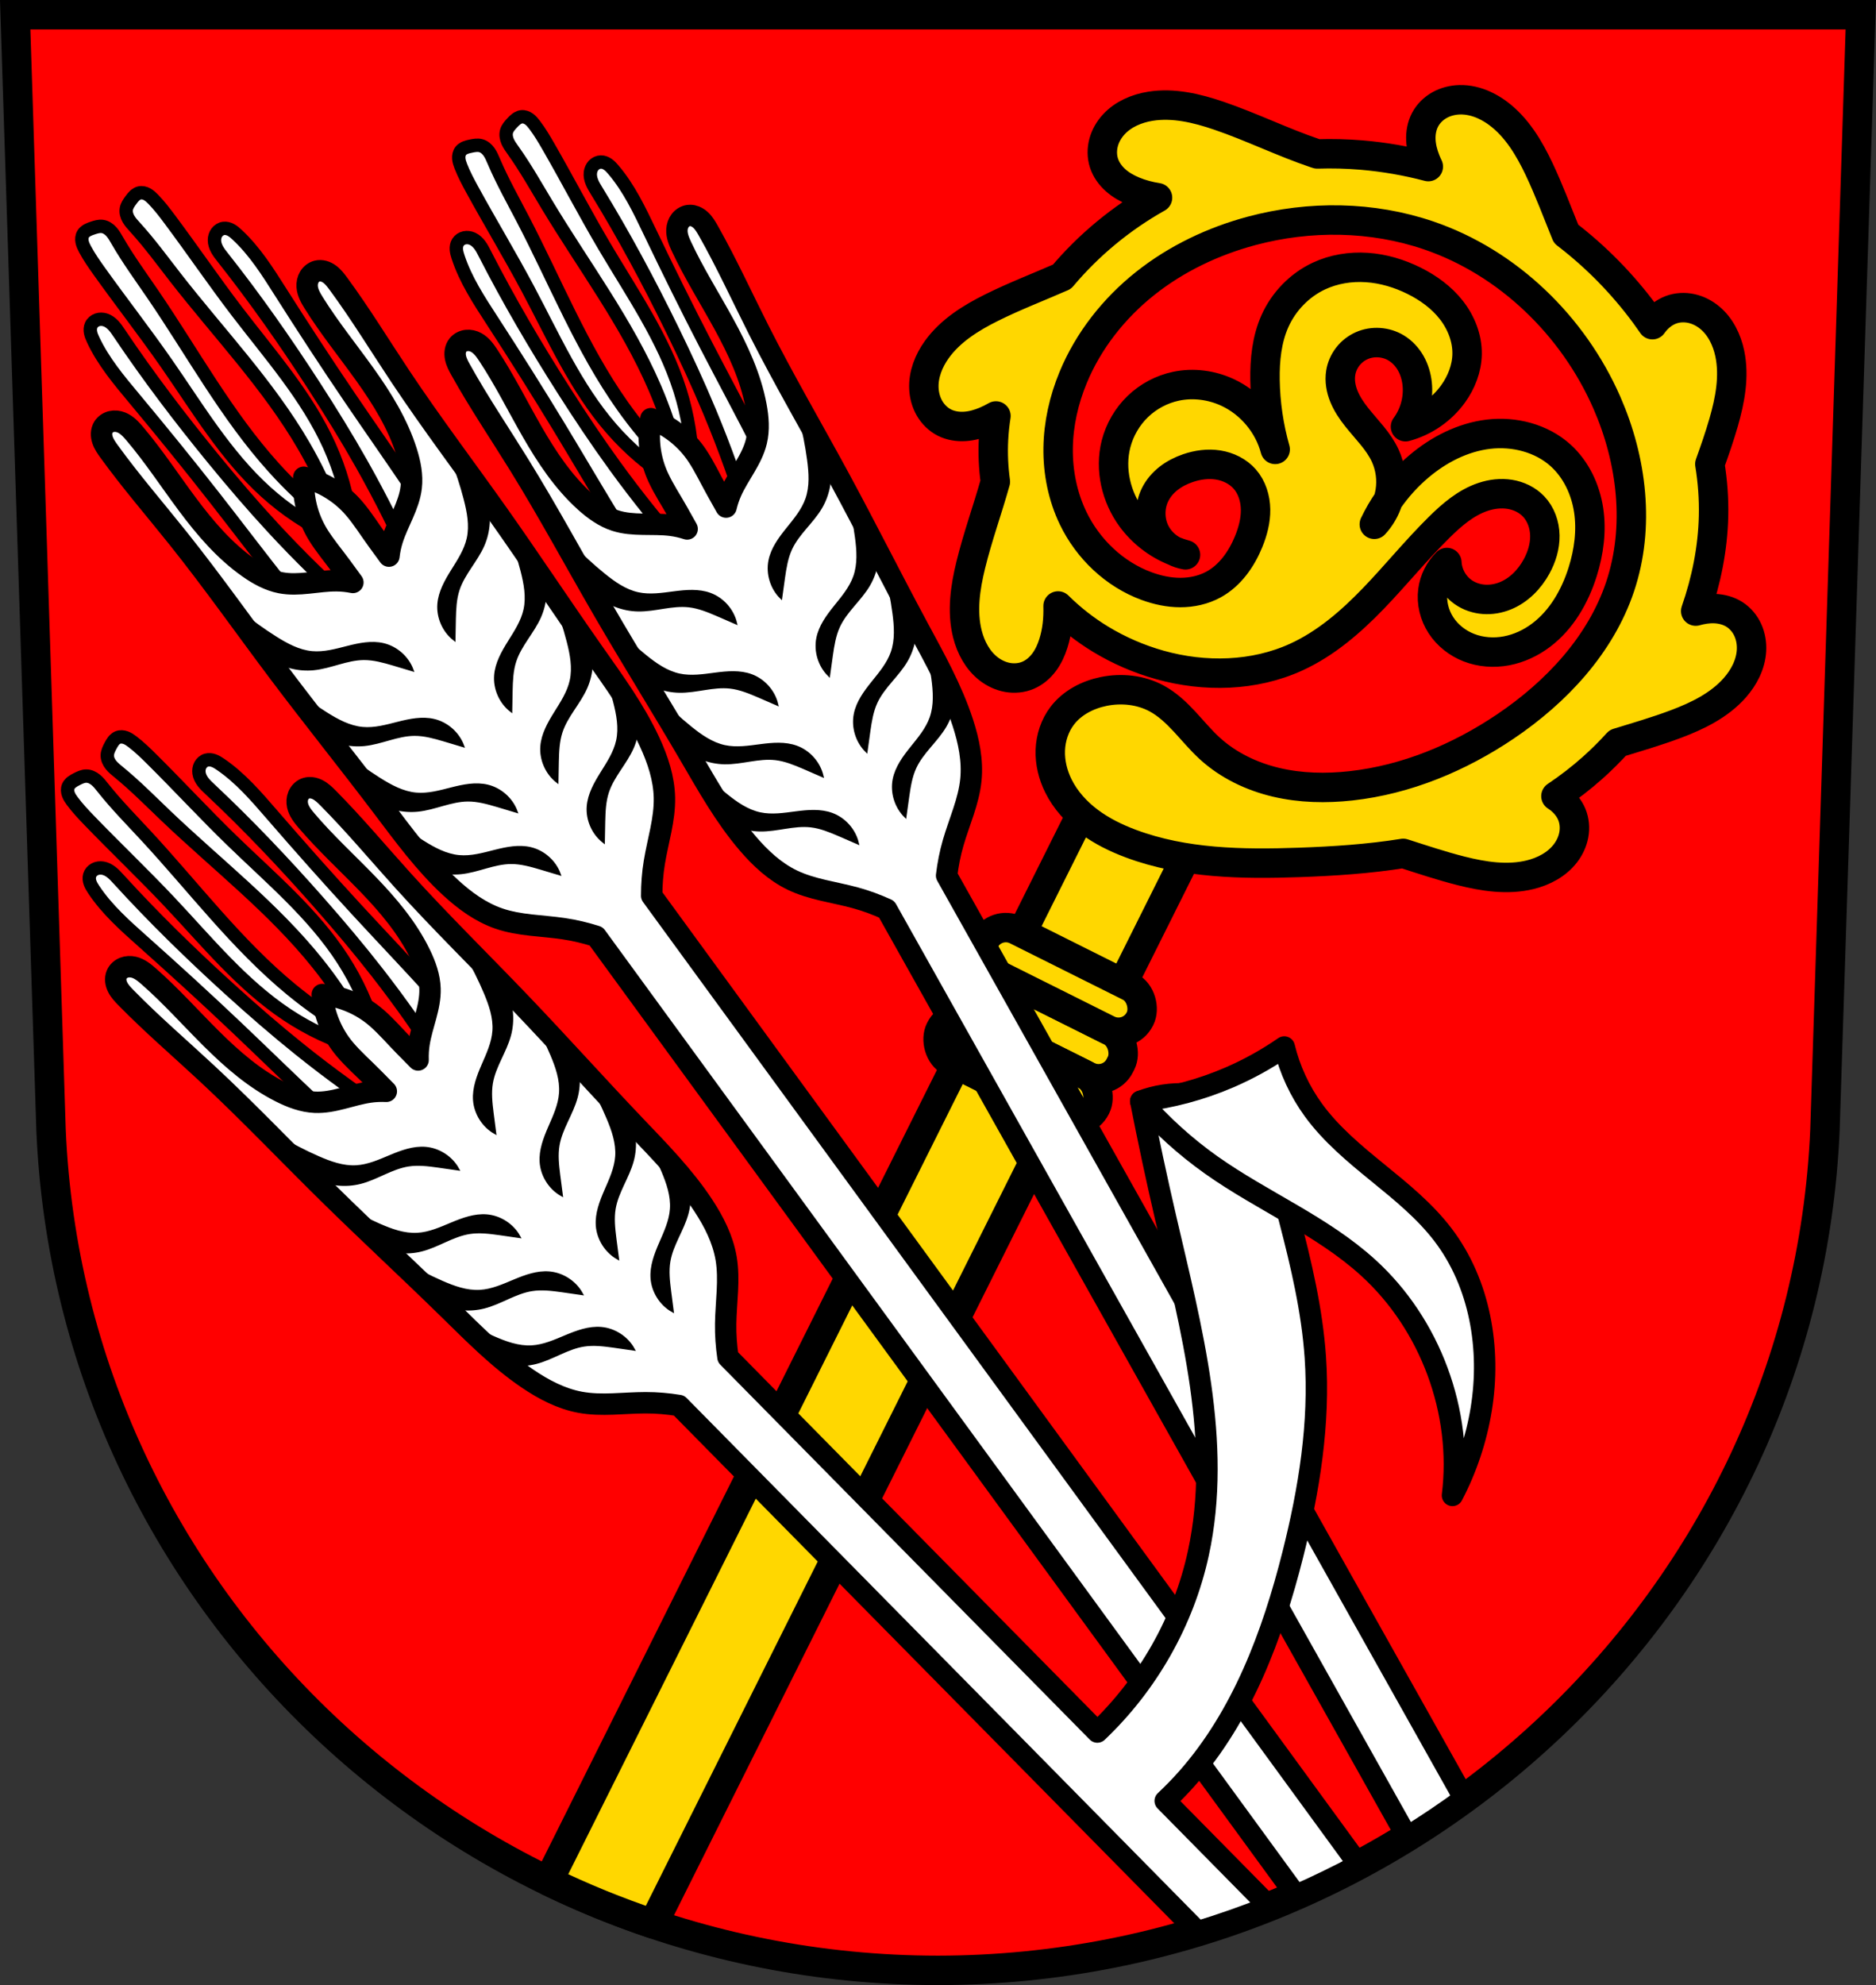
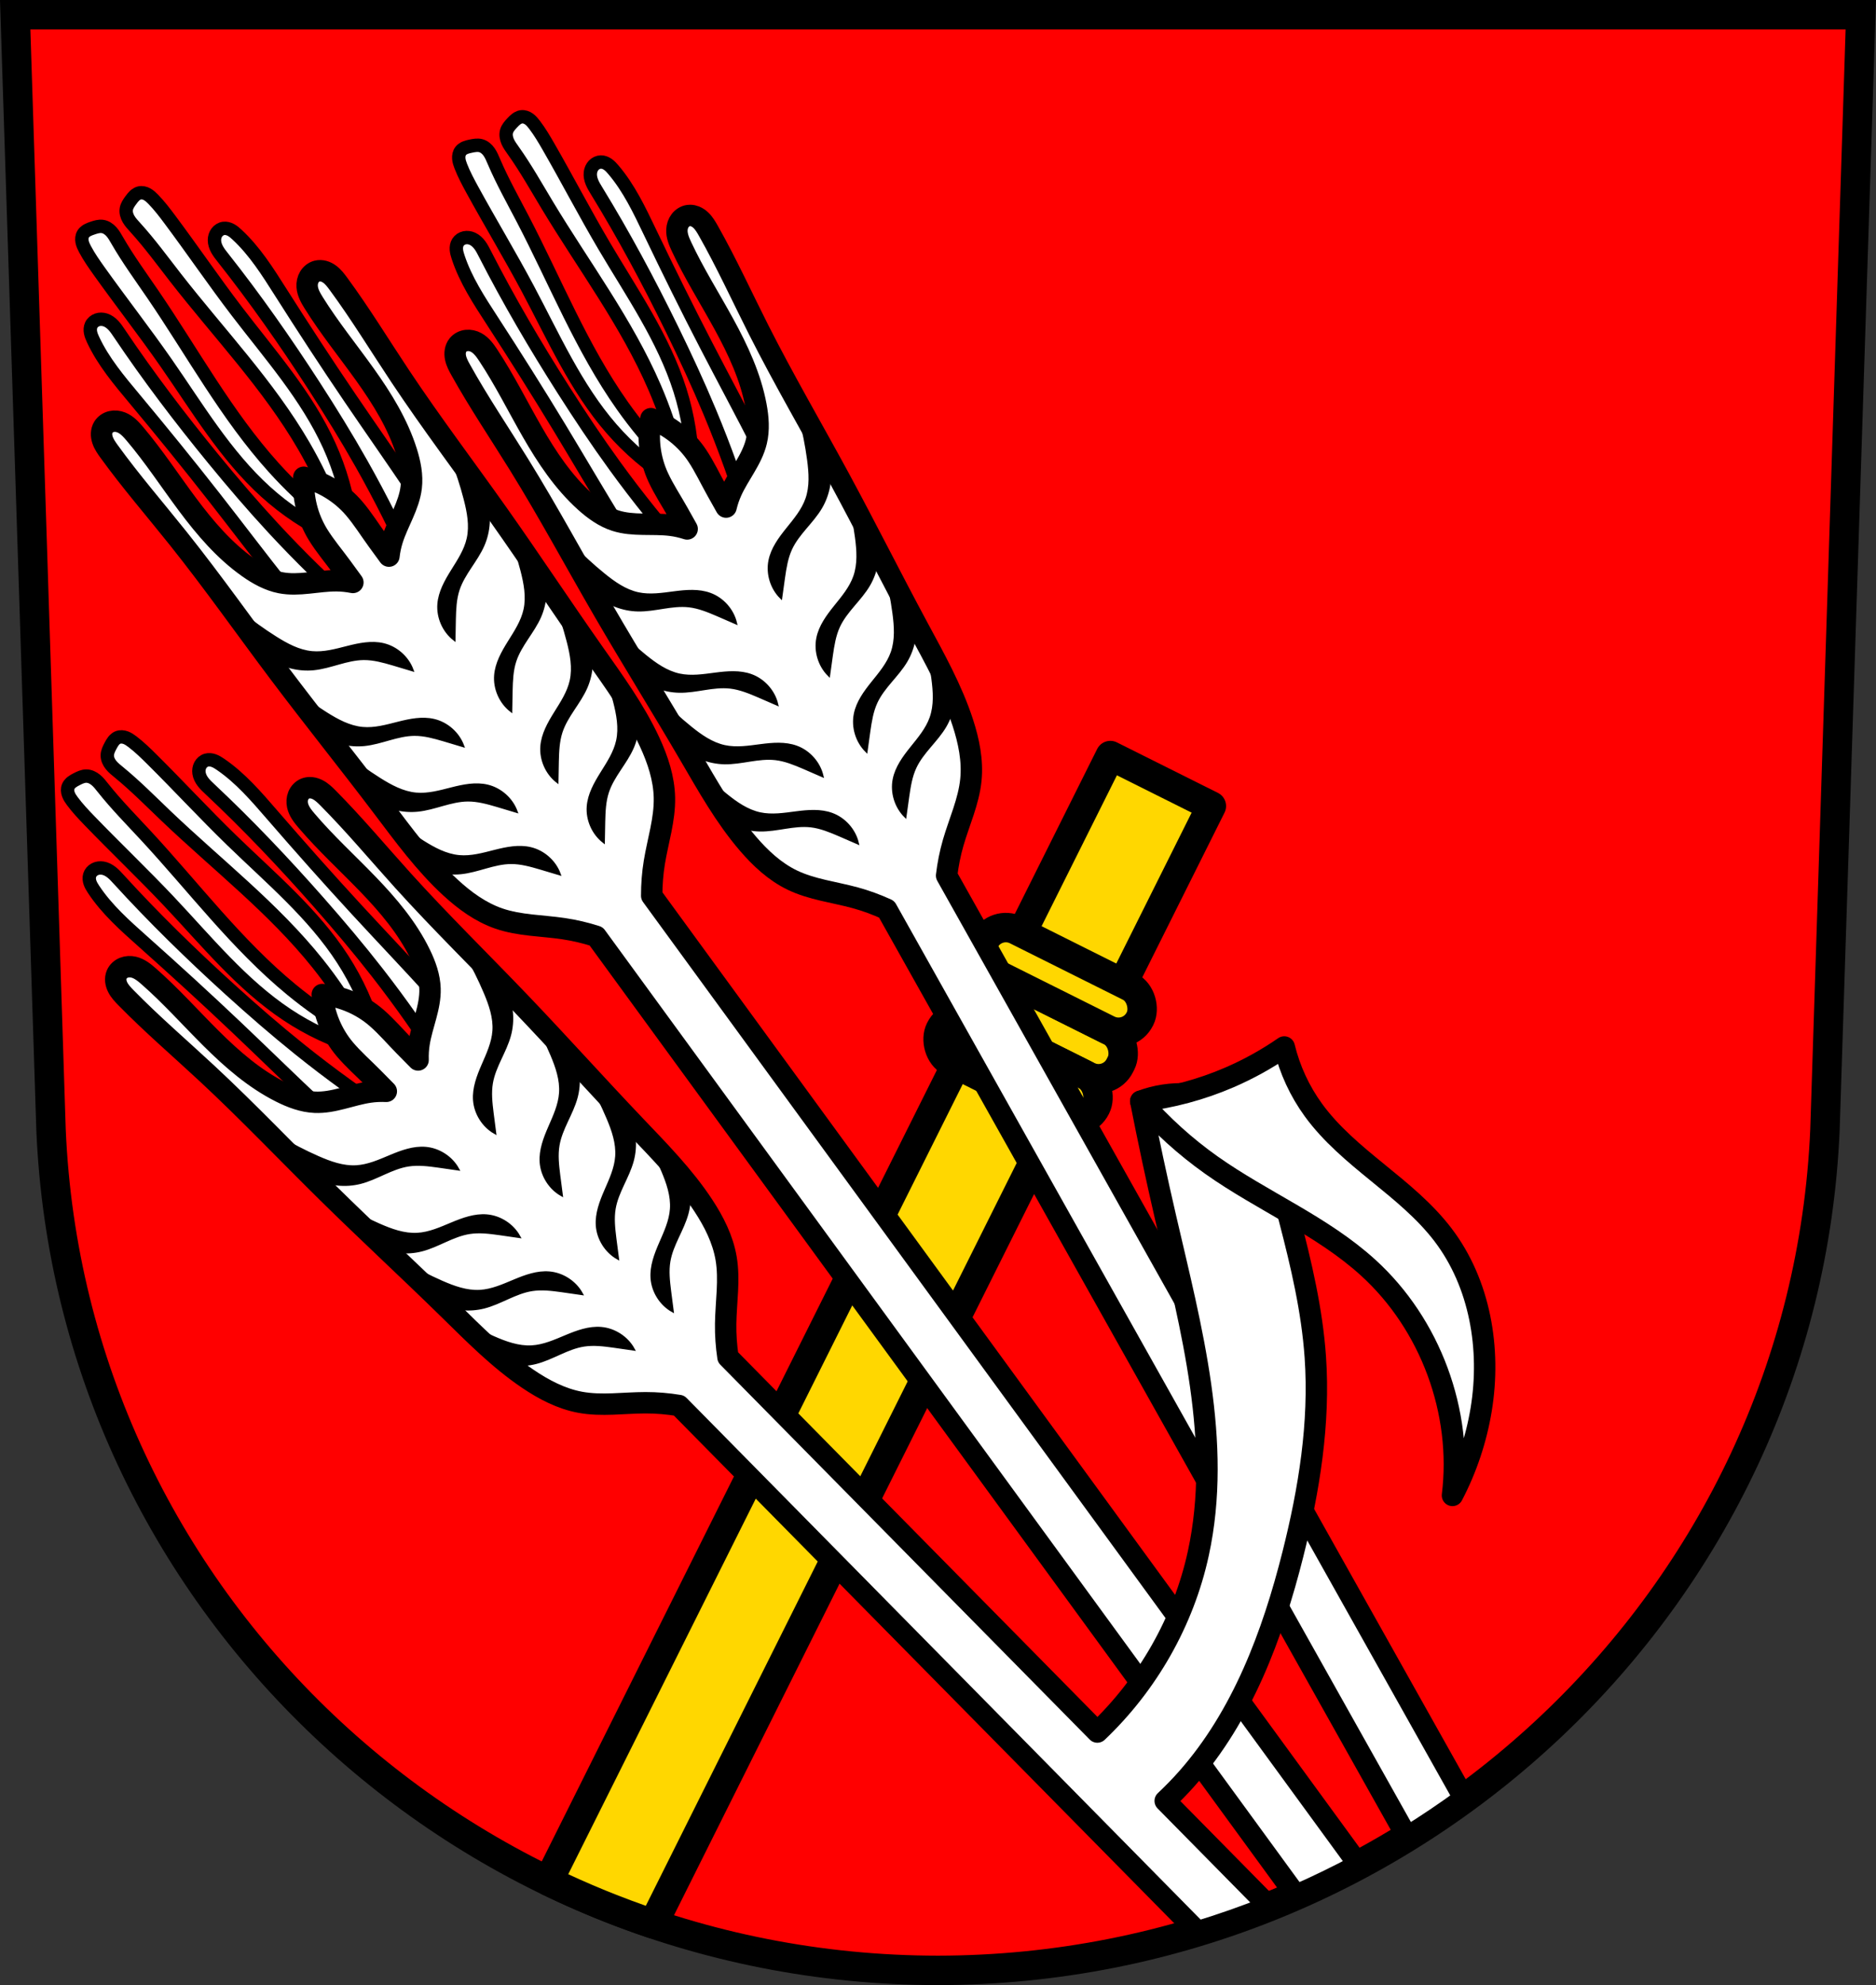
<svg xmlns="http://www.w3.org/2000/svg" xmlns:ns1="http://www.inkscape.org/namespaces/inkscape" xmlns:ns2="http://sodipodi.sourceforge.net/DTD/sodipodi-0.dtd" width="197.932mm" height="209.344mm" viewBox="0 0 701.334 741.769" id="svg4940" version="1.1" ns1:version="0.91 r13725" ns2:docname="DEU Pfronstetten COA.svg">
  <rect x="0" y="0" width="701.334" height="741.769" fill="#333333" stroke="none" />
  <defs id="defs4942">
    <ns1:path-effect effect="spiro" id="path-effect6186" is_visible="true" />
    <ns1:path-effect effect="spiro" id="path-effect6181" is_visible="true" />
    <ns1:path-effect effect="spiro" id="path-effect6101" is_visible="true" />
    <ns1:path-effect effect="spiro" id="path-effect6078" is_visible="true" />
    <ns1:path-effect effect="spiro" id="path-effect6023" is_visible="true" />
    <ns1:path-effect effect="spiro" id="path-effect5995" is_visible="true" />
    <ns1:path-effect effect="spiro" id="path-effect5963" is_visible="true" />
    <ns1:path-effect effect="spiro" id="path-effect5928" is_visible="true" />
    <ns1:path-effect effect="spiro" id="path-effect5690" is_visible="true" />
    <ns1:path-effect effect="spiro" id="path-effect5686" is_visible="true" />
    <ns1:path-effect effect="spiro" id="path-effect5690-2" is_visible="true" />
    <ns1:path-effect effect="spiro" id="path-effect5690-4" is_visible="true" />
    <ns1:path-effect effect="spiro" id="path-effect5690-4-9" is_visible="true" />
    <ns1:path-effect effect="spiro" id="path-effect5690-4-5" is_visible="true" />
    <ns1:path-effect effect="spiro" id="path-effect5690-4-5-2" is_visible="true" />
    <ns1:path-effect effect="spiro" id="path-effect5690-4-5-2-9" is_visible="true" />
    <ns1:path-effect effect="spiro" id="path-effect5928-2" is_visible="true" />
    <ns1:path-effect effect="spiro" id="path-effect5963-6" is_visible="true" />
    <ns1:path-effect effect="spiro" id="path-effect5995-3" is_visible="true" />
    <ns1:path-effect effect="spiro" id="path-effect6023-6" is_visible="true" />
    <ns1:path-effect effect="spiro" id="path-effect6023-0" is_visible="true" />
    <ns1:path-effect effect="spiro" id="path-effect6023-01" is_visible="true" />
    <ns1:path-effect effect="spiro" id="path-effect6078-4" is_visible="true" />
    <ns1:path-effect effect="spiro" id="path-effect6101-5" is_visible="true" />
  </defs>
  <ns2:namedview id="base" pagecolor="#ffffff" bordercolor="#666666" borderopacity="1.0" ns1:pageopacity="0.0" ns1:pageshadow="2" ns1:zoom="0.72664173" ns1:cx="350.66705" ns1:cy="370.88431" ns1:document-units="px" ns1:current-layer="layer1" showgrid="false" ns1:window-width="1366" ns1:window-height="745" ns1:window-x="-8" ns1:window-y="-8" ns1:window-maximized="1" fit-margin-top="0" fit-margin-left="0" fit-margin-right="0" fit-margin-bottom="0" ns1:snap-midpoints="true" ns1:snap-smooth-nodes="true" ns1:object-nodes="true" ns1:snap-nodes="false" showguides="false" />
  <g ns1:label="Ebene 1" ns1:groupmode="layer" id="layer1" transform="translate(-33.161,-36.335)">
    <path style="fill:#ff0000;fill-opacity:1;fill-rule:evenodd;stroke:none;stroke-width:11;stroke-opacity:1" ns1:connector-curvature="0" d="m 38.841,41.835 13.398,416.624 c 7.415,175.25 153.92,314.046 331.589,314.144 177.51,-0.215 324.069,-139.061 331.589,-314.144 l 13.398,-416.624 -344.979,0 z" id="path10563-0-8" />
    <path style="fill:none;fill-rule:evenodd;stroke:#000000;stroke-width:11;stroke-opacity:1" ns1:connector-curvature="0" d="m 38.84,41.835 13.398,416.624 c 7.415,175.25 153.92,314.046 331.589,314.144 177.51,-0.215 324.069,-139.061 331.589,-314.144 l 13.398,-416.624 -344.979,0 z" id="path10563-0" />
    <path style="opacity:1;fill:#ffd700;fill-opacity:1;fill-rule:nonzero;stroke:#000000;stroke-width:11;stroke-linecap:round;stroke-linejoin:round;stroke-miterlimit:4;stroke-dasharray:none;stroke-dashoffset:0;stroke-opacity:1" d="M 415.094 282.33 L 205.004 702.902 C 217.647 709.028 230.737 714.377 244.207 718.898 L 452.863 301.197 L 415.094 282.33 z " transform="translate(33.161,36.335)" id="rect5650-6" />
    <rect style="opacity:1;fill:#ffd700;fill-opacity:1;fill-rule:nonzero;stroke:#000000;stroke-width:11;stroke-linecap:round;stroke-linejoin:round;stroke-miterlimit:4;stroke-dasharray:none;stroke-dashoffset:0;stroke-opacity:1" id="rect5652-3" width="67.143" height="18.867" x="530.949" y="176.792" ry="8.878" rx="8.878" transform="matrix(0.895,0.447,-0.447,0.895,0,0)" />
    <rect style="opacity:1;fill:#ffd700;fill-opacity:1;fill-rule:nonzero;stroke:#000000;stroke-width:11;stroke-linecap:round;stroke-linejoin:round;stroke-miterlimit:4;stroke-dasharray:none;stroke-dashoffset:0;stroke-opacity:1" id="rect5652-7-9" width="64.966" height="18.034" x="532.038" y="158.758" ry="8.878" rx="8.878" transform="matrix(0.895,0.447,-0.447,0.895,0,0)" />
    <rect style="opacity:1;fill:#ffd700;fill-opacity:1;fill-rule:nonzero;stroke:#000000;stroke-width:11;stroke-linecap:round;stroke-linejoin:round;stroke-miterlimit:4;stroke-dasharray:none;stroke-dashoffset:0;stroke-opacity:1" id="rect5652-7-4-8" width="64.966" height="18.034" x="532.038" y="195.659" ry="8.878" rx="8.878" transform="matrix(0.895,0.447,-0.447,0.895,0,0)" />
-     <path ns1:connector-curvature="0" style="fill:#ffd700;fill-opacity:1;fill-rule:evenodd;stroke:#000000;stroke-width:11;stroke-linecap:butt;stroke-linejoin:round;stroke-miterlimit:4;stroke-dasharray:none;stroke-opacity:1" d="m 588.224,75.692 c -2.959,-1.37 -6.159,-2.168 -9.407,-2.077 -2.599,0.073 -5.193,0.72 -7.465,1.985 -2.271,1.264 -4.208,3.156 -5.423,5.454 -1.223,2.315 -1.693,4.984 -1.578,7.6 0.115,2.615 0.794,5.183 1.755,7.619 0.311,0.789 0.66,1.557 1.024,2.315 -8.16,-2.146 -16.502,-3.599 -24.91,-4.306 -5.515,-0.464 -11.061,-0.604 -16.596,-0.426 -0.245,-0.081 -0.493,-0.155 -0.737,-0.237 -12.215,-4.124 -23.832,-9.87 -36.033,-14.037 -8.239,-2.814 -17.011,-4.914 -25.609,-3.546 -5.135,0.817 -10.196,2.969 -13.715,6.796 -1.759,1.914 -3.104,4.225 -3.781,6.735 -0.677,2.51 -0.673,5.217 0.128,7.69 0.806,2.491 2.394,4.689 4.349,6.43 1.955,1.741 4.27,3.042 6.685,4.051 2.902,1.212 5.914,1.99 8.989,2.469 -13.546,7.598 -25.719,17.647 -35.723,29.534 -8.757,3.842 -17.709,7.262 -26.271,11.521 -7.795,3.877 -15.461,8.635 -20.536,15.709 -3.031,4.224 -5.06,9.335 -4.814,14.528 0.123,2.597 0.819,5.178 2.127,7.425 1.308,2.247 3.235,4.148 5.556,5.319 2.337,1.179 5.017,1.595 7.63,1.43 2.613,-0.165 5.165,-0.893 7.582,-1.9 1.399,-0.583 2.741,-1.262 4.042,-2.007 -0.447,2.893 -0.761,5.81 -0.91,8.745 -0.269,5.275 -0.037,10.576 0.692,15.808 -2.915,10.407 -6.619,20.6 -9.191,31.101 -2.072,8.456 -3.387,17.382 -1.261,25.824 1.269,5.042 3.863,9.892 7.987,13.057 2.062,1.583 4.483,2.717 7.043,3.169 2.56,0.452 5.257,0.205 7.65,-0.812 2.409,-1.024 4.458,-2.8 6.018,-4.901 1.56,-2.102 2.652,-4.522 3.442,-7.018 1.437,-4.535 1.88,-9.231 1.749,-13.973 4.78,4.733 10.113,8.913 15.86,12.403 6.907,4.194 14.392,7.434 22.172,9.617 16.753,4.7 35.224,4.305 51.046,-2.936 10.997,-5.033 20.328,-13.107 28.727,-21.809 8.399,-8.702 16.031,-18.132 24.635,-26.632 4.793,-4.735 10.068,-9.283 16.461,-11.411 3.197,-1.064 6.638,-1.485 9.965,-0.954 3.327,0.531 6.529,2.047 8.864,4.476 2.781,2.893 4.196,6.949 4.255,10.961 0.06,4.012 -1.163,7.975 -3.081,11.499 -2.614,4.804 -6.659,8.957 -11.732,11.003 -2.536,1.023 -5.3,1.504 -8.027,1.3 -2.727,-0.205 -5.412,-1.104 -7.656,-2.667 -3.587,-2.499 -5.919,-6.714 -6.13,-11.081 -2.845,2.792 -4.723,6.551 -5.246,10.503 -0.594,4.481 0.559,9.14 3.023,12.93 2.463,3.79 6.194,6.708 10.403,8.358 4.456,1.747 9.419,2.092 14.122,1.201 4.703,-0.891 9.144,-2.991 12.962,-5.878 7.636,-5.773 12.622,-14.502 15.493,-23.634 2.336,-7.429 3.396,-15.353 2.235,-23.054 -1.161,-7.701 -4.657,-15.166 -10.419,-20.405 -7.177,-6.525 -17.434,-9.12 -27.065,-7.965 -9.63,1.154 -18.625,5.795 -26.021,12.07 -4.365,3.703 -8.231,7.99 -11.479,12.704 -1.037,3.29 -2.799,6.353 -5.141,8.888 1.474,-3.092 3.197,-6.067 5.141,-8.888 0.343,-1.089 0.607,-2.202 0.786,-3.33 0.72,-4.536 0.067,-9.28 -1.851,-13.452 -2.511,-5.462 -6.989,-9.719 -10.716,-14.435 -1.863,-2.358 -3.565,-4.875 -4.703,-7.657 -1.138,-2.782 -1.693,-5.854 -1.219,-8.822 0.352,-2.204 1.27,-4.313 2.636,-6.078 1.366,-1.764 3.178,-3.18 5.217,-4.088 4.077,-1.817 9.03,-1.478 12.853,0.825 2.302,1.386 4.186,3.427 5.507,5.768 1.321,2.341 2.088,4.974 2.374,7.646 0.604,5.641 -0.988,11.489 -4.369,16.045 7.096,-1.891 13.495,-6.301 17.789,-12.259 3.122,-4.333 5.154,-9.537 5.244,-14.877 0.1,-5.953 -2.227,-11.807 -5.897,-16.495 -3.67,-4.688 -8.615,-8.268 -13.947,-10.917 -5.503,-2.734 -11.503,-4.534 -17.634,-4.944 -6.131,-0.411 -12.393,0.595 -17.955,3.207 -7.249,3.404 -13.15,9.534 -16.413,16.847 -3.048,6.832 -3.811,14.474 -3.699,21.954 0.131,8.769 1.413,17.52 3.802,25.959 -2.429,-9.24 -9.137,-17.261 -17.801,-21.287 -5.964,-2.771 -12.816,-3.675 -19.252,-2.325 -5.353,1.123 -10.371,3.79 -14.309,7.587 -3.938,3.797 -6.783,8.707 -8.142,14.006 -2.424,9.45 0.048,19.86 5.842,27.709 4.018,5.442 9.582,9.719 15.847,12.263 -2.984,-1.511 -5.502,-3.959 -7.017,-6.946 -2.199,-4.337 -2.228,-9.709 -0.081,-14.072 1.19,-2.419 2.999,-4.509 5.127,-6.163 2.128,-1.655 4.57,-2.882 7.119,-3.758 3.627,-1.246 7.541,-1.79 11.329,-1.194 3.788,0.596 7.441,2.384 9.967,5.269 2.705,3.09 3.977,7.265 4.035,11.371 0.059,4.106 -1.019,8.159 -2.568,11.963 -2.657,6.527 -6.938,12.667 -13.121,16.049 -3.784,2.07 -8.13,3.015 -12.443,3.013 -4.313,-0.002 -8.595,-0.93 -12.642,-2.42 -11.979,-4.412 -21.886,-13.867 -27.428,-25.366 -3.914,-8.12 -5.729,-17.197 -5.609,-26.211 0.121,-9.014 2.151,-17.96 5.589,-26.293 5.692,-13.796 15.235,-25.887 26.913,-35.179 11.678,-9.292 25.446,-15.828 39.864,-19.684 21.642,-5.789 45.013,-5.514 66.215,1.725 29.612,10.111 53.947,33.748 66.529,62.397 9.464,21.55 12.46,46.519 4.984,68.837 -7.283,21.743 -23.853,39.402 -42.86,52.229 -17.261,11.648 -37.047,19.904 -57.745,22.19 -9.33,1.031 -18.856,0.841 -27.992,-1.315 -9.135,-2.156 -17.88,-6.336 -24.81,-12.666 -3.367,-3.075 -6.272,-6.612 -9.373,-9.955 -3.101,-3.342 -6.459,-6.535 -10.469,-8.705 -5.986,-3.239 -13.165,-3.979 -19.835,-2.618 -5.977,1.219 -11.752,4.203 -15.458,9.048 -2.806,3.668 -4.309,8.264 -4.475,12.879 -0.166,4.615 0.972,9.237 3.026,13.373 2.633,5.301 6.731,9.797 11.473,13.34 4.741,3.543 10.118,6.168 15.663,8.237 19.881,7.419 41.641,7.751 62.848,7.004 13.001,-0.458 26.094,-1.318 38.931,-3.376 7.173,2.295 14.318,4.689 21.617,6.532 8.441,2.132 17.358,3.51 25.816,1.445 5.051,-1.233 9.918,-3.792 13.113,-7.894 1.597,-2.051 2.749,-4.464 3.219,-7.02 0.47,-2.557 0.245,-5.254 -0.755,-7.654 -1.007,-2.417 -2.77,-4.477 -4.861,-6.052 -0.346,-0.261 -0.704,-0.504 -1.067,-0.74 4.802,-3.209 9.387,-6.742 13.7,-10.585 3.298,-2.939 6.429,-6.055 9.399,-9.319 7.277,-2.23 14.589,-4.355 21.712,-7.031 8.15,-3.062 16.261,-7.013 22.032,-13.532 3.446,-3.893 5.986,-8.771 6.272,-13.962 0.143,-2.596 -0.287,-5.235 -1.358,-7.604 -1.072,-2.368 -2.796,-4.456 -4.986,-5.857 -2.205,-1.411 -4.826,-2.098 -7.442,-2.2 -2.388,-0.093 -4.771,0.298 -7.076,0.939 3.977,-11.445 6.394,-23.401 6.668,-35.498 0.148,-6.527 -0.339,-13.03 -1.38,-19.448 1.841,-5.146 3.643,-10.305 5.155,-15.555 2.41,-8.366 4.082,-17.231 2.297,-25.752 -1.066,-5.089 -3.462,-10.04 -7.457,-13.368 -1.997,-1.664 -4.37,-2.893 -6.91,-3.448 -2.54,-0.554 -5.245,-0.419 -7.676,0.502 -2.448,0.927 -4.565,2.62 -6.209,4.658 -0.233,0.289 -0.455,0.586 -0.671,0.888 -0.907,-1.319 -1.832,-2.623 -2.781,-3.909 -8.357,-11.324 -18.31,-21.476 -29.489,-30.022 -3.295,-8.089 -6.335,-16.291 -10.073,-24.183 -3.727,-7.868 -8.338,-15.621 -15.313,-20.832 -1.562,-1.167 -3.251,-2.196 -5.027,-3.018 z M 472.068,242.213 c 1.35,0.683 2.794,1.174 4.286,1.438 -1.458,-0.388 -2.888,-0.871 -4.286,-1.438 z" id="path5684-7" />
    <path style="fill:#ffffff;fill-rule:evenodd;stroke:#000000;stroke-width:5;stroke-linecap:butt;stroke-linejoin:round;stroke-miterlimit:4;stroke-dasharray:none;stroke-opacity:1" d="m 65.353,122.656 c -0.438,0.306 -0.827,0.683 -1.102,1.139 -0.516,0.853 -0.593,1.918 -0.4,2.897 0.193,0.979 0.633,1.889 1.102,2.769 1.529,2.867 3.395,5.538 5.282,8.183 8.221,11.522 16.942,22.683 25.036,34.294 11.645,16.706 22.168,34.552 37.274,48.208 7.344,6.639 15.681,12.179 24.646,16.377 l -2.79,-7.578 c -6.737,-5.434 -13.045,-11.401 -18.847,-17.824 -17.679,-19.574 -30.37,-43.029 -45.252,-64.806 -4.536,-6.638 -9.291,-13.143 -13.307,-20.108 -0.661,-1.146 -1.311,-2.314 -2.196,-3.298 -0.886,-0.984 -2.047,-1.781 -3.358,-1.961 -1.24,-0.171 -2.482,0.218 -3.667,0.618 -0.673,0.227 -1.347,0.462 -1.967,0.808 -0.155,0.087 -0.307,0.179 -0.453,0.281 z M 83.872,109.134 c -0.142,0.108 -0.278,0.226 -0.408,0.347 -0.519,0.485 -0.948,1.056 -1.369,1.628 -0.743,1.008 -1.491,2.072 -1.706,3.305 -0.228,1.304 0.178,2.653 0.845,3.796 0.667,1.143 1.583,2.116 2.473,3.095 5.41,5.948 10.156,12.459 15.096,18.802 16.207,20.809 34.681,40.042 47.938,62.845 4.351,7.483 8.113,15.308 11.237,23.381 l 6.366,4.967 c -1.267,-9.819 -4.004,-19.448 -8.09,-28.465 -8.405,-18.549 -22.196,-34.008 -34.56,-50.19 -8.593,-11.247 -16.566,-22.954 -25.036,-34.294 -1.944,-2.603 -3.92,-5.194 -6.185,-7.524 -0.695,-0.715 -1.427,-1.413 -2.3,-1.895 -0.873,-0.482 -1.912,-0.732 -2.882,-0.5 -0.518,0.124 -0.994,0.377 -1.419,0.702 z m -15.686,47.489 c -0.384,0.332 -0.701,0.738 -0.917,1.198 -0.401,0.856 -0.437,1.85 -0.258,2.779 0.179,0.929 0.557,1.805 0.957,2.662 3.814,8.172 9.709,15.162 15.486,22.086 10.137,12.15 20.124,24.426 29.875,36.888 8.745,11.176 17.3,22.5 26.118,33.618 3.55,4.476 7.143,8.918 10.778,13.326 l 16.058,-5.221 c -10.785,-9.547 -21.096,-19.629 -30.883,-30.196 -7.79,-8.411 -15.247,-17.127 -22.513,-25.995 -12.387,-15.118 -24.231,-30.694 -35.134,-46.915 -0.687,-1.022 -1.373,-2.052 -2.218,-2.947 -0.845,-0.896 -1.864,-1.661 -3.037,-2.034 -0.968,-0.308 -2.036,-0.336 -2.996,-0.005 -0.48,0.165 -0.931,0.424 -1.315,0.756 z m 47.174,-34.443 c -0.433,0.265 -0.817,0.615 -1.121,1.022 -0.608,0.814 -0.907,1.839 -0.908,2.856 -0.002,1.231 0.416,2.435 1.012,3.513 0.596,1.077 1.368,2.045 2.131,3.011 12.128,15.327 23.355,31.353 33.98,47.757 6.233,9.622 12.263,19.38 17.9,29.363 7.083,12.542 13.544,25.435 19.351,38.616 l 9.864,-13.705 c -3.091,-4.805 -6.227,-9.58 -9.408,-14.326 -7.903,-11.787 -16.082,-23.385 -24.062,-35.119 -8.898,-13.084 -17.549,-26.337 -26.032,-39.694 -4.835,-7.613 -9.696,-15.356 -16.318,-21.479 -0.694,-0.642 -1.413,-1.27 -2.243,-1.723 -0.83,-0.453 -1.788,-0.722 -2.725,-0.601 -0.504,0.065 -0.987,0.244 -1.42,0.509 z" id="path6076" ns1:connector-curvature="0" />
    <path style="opacity:1;fill:#ffffff;fill-opacity:1;fill-rule:nonzero;stroke:#000000;stroke-width:8;stroke-linecap:round;stroke-linejoin:round;stroke-miterlimit:4;stroke-dasharray:none;stroke-dashoffset:0;stroke-opacity:1" d="M 119.762 101.162 C 119.346 101.152 118.93 101.195 118.527 101.297 C 117.321 101.602 116.28 102.443 115.641 103.51 C 115.001 104.577 114.748 105.854 114.832 107.096 C 114.982 109.315 116.142 111.325 117.318 113.213 C 123.126 122.529 130.081 131.069 136.463 140.002 C 142.844 148.935 148.72 158.403 152.01 168.877 C 153.351 173.148 154.256 177.647 153.732 182.094 C 152.918 189.017 148.773 195.063 146.688 201.715 C 146.066 203.699 145.64 205.74 145.404 207.803 L 141.193 202.035 C 138.252 198.007 135.617 193.742 132.373 189.953 C 127.504 184.265 120.831 180.145 113.564 178.34 C 113.07 185.811 114.962 193.422 118.896 199.793 C 121.517 204.037 124.776 207.846 127.717 211.875 L 131.928 217.643 C 129.891 217.239 127.817 217.022 125.738 217.01 C 118.767 216.97 111.747 219.079 104.904 217.746 C 100.51 216.89 96.499 214.657 92.84 212.078 C 83.867 205.754 76.64 197.272 70.076 188.473 C 63.512 179.673 57.497 170.448 50.393 162.078 C 48.953 160.382 47.391 158.666 45.322 157.848 C 44.166 157.39 42.873 157.239 41.662 157.523 C 41.057 157.665 40.476 157.92 39.963 158.271 C 39.45 158.623 39.003 159.072 38.674 159.6 C 38.234 160.305 38.008 161.133 37.969 161.963 C 37.93 162.793 38.076 163.625 38.338 164.414 C 38.862 165.992 39.837 167.375 40.812 168.721 C 48.934 179.927 58.011 190.403 66.646 201.219 C 79.791 217.681 91.909 234.932 104.58 251.762 C 117.198 268.521 130.364 284.862 143.023 301.59 C 150.951 312.064 158.743 322.76 168.414 331.648 C 173.73 336.534 179.698 340.898 186.527 343.24 C 194.239 345.885 202.575 345.813 210.641 347.004 C 214.791 347.617 218.886 348.589 222.881 349.871 L 484.504 708.24 C 492.502 704.737 500.33 700.921 507.986 696.826 L 243.635 334.717 C 243.631 330.522 243.95 326.327 244.631 322.188 C 245.953 314.142 248.562 306.22 248.393 298.068 C 248.242 290.85 245.903 283.837 242.869 277.285 C 237.35 265.365 229.536 254.685 221.975 243.943 C 209.9 226.789 198.347 209.268 186.229 192.145 C 174.059 174.949 161.32 158.152 149.645 140.617 C 141.974 129.097 134.764 117.261 126.564 106.111 C 125.576 104.774 124.56 103.419 123.217 102.439 C 122.545 101.95 121.795 101.56 120.992 101.344 C 120.591 101.236 120.177 101.173 119.762 101.162 z " transform="translate(33.161,36.335)" id="rect5924" />
    <path style="fill:#ffffff;fill-rule:evenodd;stroke:#000000;stroke-width:5;stroke-linecap:butt;stroke-linejoin:round;stroke-miterlimit:4;stroke-dasharray:none;stroke-opacity:1" d="m 206.643,91.731 c -0.472,0.251 -0.902,0.58 -1.23,1 -0.614,0.786 -0.817,1.834 -0.742,2.828 0.075,0.995 0.404,1.951 0.765,2.881 1.177,3.028 2.712,5.903 4.271,8.753 6.792,12.418 14.124,24.537 20.78,37.029 9.576,17.973 17.901,36.943 31.276,52.3 6.502,7.465 14.121,13.958 22.524,19.193 l -1.869,-7.856 c -6.043,-6.197 -11.597,-12.871 -16.593,-19.94 -15.226,-21.538 -25.036,-46.337 -37.223,-69.729 -3.715,-7.13 -7.662,-14.155 -10.821,-21.548 -0.52,-1.217 -1.026,-2.454 -1.789,-3.535 -0.762,-1.082 -1.821,-2.012 -3.101,-2.347 -1.211,-0.317 -2.49,-0.079 -3.715,0.178 -0.695,0.146 -1.393,0.298 -2.049,0.568 -0.164,0.068 -0.326,0.142 -0.484,0.225 z m 19.996,-11.223 c -0.153,0.091 -0.303,0.191 -0.446,0.296 -0.573,0.42 -1.066,0.936 -1.553,1.453 -0.857,0.912 -1.726,1.88 -2.087,3.079 -0.381,1.267 -0.139,2.655 0.387,3.87 0.526,1.214 1.32,2.29 2.087,3.368 4.664,6.549 8.602,13.579 12.753,20.464 13.617,22.589 29.672,43.883 40.124,68.101 3.43,7.948 6.235,16.164 8.376,24.552 l 5.73,5.689 c -0.091,-9.9 -1.663,-19.786 -4.647,-29.226 -6.139,-19.417 -17.994,-36.407 -28.345,-53.945 -7.195,-12.189 -13.719,-24.762 -20.78,-37.029 -1.621,-2.816 -3.275,-5.624 -5.246,-8.206 -0.605,-0.793 -1.249,-1.572 -2.058,-2.155 -0.81,-0.582 -1.811,-0.955 -2.802,-0.84 -0.529,0.061 -1.032,0.256 -1.492,0.528 z m -21.223,45.286 c -0.421,0.284 -0.784,0.649 -1.053,1.08 -0.5,0.802 -0.654,1.785 -0.587,2.729 0.067,0.943 0.339,1.858 0.634,2.757 2.815,8.568 7.837,16.209 12.75,23.772 8.62,13.269 17.076,26.647 25.276,40.18 7.354,12.137 14.501,24.398 21.934,36.486 2.993,4.867 6.032,9.704 9.117,14.513 l 16.564,-3.274 c -9.573,-10.762 -18.612,-21.999 -27.073,-33.655 -6.735,-9.278 -13.102,-18.819 -19.262,-28.489 -10.501,-16.484 -20.408,-33.358 -29.304,-50.761 -0.56,-1.097 -1.12,-2.2 -1.852,-3.19 -0.732,-0.99 -1.653,-1.871 -2.774,-2.381 -0.925,-0.421 -1.981,-0.576 -2.975,-0.361 -0.496,0.107 -0.974,0.311 -1.396,0.595 z m 50.935,-28.587 c -0.462,0.212 -0.884,0.514 -1.235,0.882 -0.701,0.736 -1.119,1.718 -1.242,2.727 -0.148,1.222 0.123,2.467 0.587,3.608 0.464,1.141 1.115,2.193 1.758,3.243 10.219,16.66 19.46,33.908 28.059,51.46 5.044,10.295 9.871,20.702 14.281,31.284 5.541,13.295 10.422,26.865 14.621,40.643 l 11.424,-12.435 c -2.497,-5.138 -5.043,-10.253 -7.638,-15.343 -6.445,-12.643 -13.187,-25.132 -19.715,-37.732 -7.279,-14.049 -14.291,-28.238 -21.126,-42.508 -3.896,-8.134 -7.801,-16.401 -13.648,-23.268 -0.613,-0.72 -1.252,-1.429 -2.023,-1.977 -0.77,-0.549 -1.689,-0.93 -2.635,-0.921 -0.508,0.005 -1.009,0.124 -1.471,0.336 z" id="path6076-8" ns1:connector-curvature="0" />
    <path style="opacity:1;fill:#ffffff;fill-opacity:1;fill-rule:nonzero;stroke:#000000;stroke-width:8;stroke-linecap:round;stroke-linejoin:round;stroke-miterlimit:4;stroke-dasharray:none;stroke-dashoffset:0;stroke-opacity:1" d="M 258.045 80.5 C 257.837 80.497 257.63 80.508 257.424 80.535 C 256.19 80.695 255.055 81.407 254.293 82.391 C 253.531 83.374 253.131 84.611 253.066 85.854 C 252.951 88.075 253.863 90.21 254.807 92.225 C 259.465 102.166 265.355 111.471 270.629 121.1 C 275.903 130.728 280.61 140.828 282.631 151.619 C 283.455 156.02 283.818 160.595 282.77 164.947 C 281.137 171.725 276.304 177.233 273.441 183.59 C 272.588 185.486 271.921 187.462 271.441 189.482 L 267.947 183.256 C 265.506 178.906 263.397 174.359 260.627 170.211 C 256.469 163.984 250.334 159.098 243.334 156.441 C 241.955 163.801 242.927 171.583 246.076 178.377 C 248.174 182.903 250.955 187.074 253.396 191.424 L 256.891 197.648 C 254.916 197.006 252.883 196.546 250.82 196.287 C 243.904 195.419 236.684 196.675 230.049 194.537 C 225.788 193.164 222.071 190.471 218.744 187.475 C 210.587 180.128 204.42 170.848 198.949 161.33 C 193.478 151.812 188.601 141.937 182.543 132.781 C 181.315 130.926 179.97 129.036 178.014 127.977 C 176.92 127.384 175.654 127.083 174.418 127.221 C 173.8 127.29 173.192 127.474 172.641 127.762 C 172.089 128.049 171.593 128.441 171.203 128.926 C 170.683 129.574 170.36 130.37 170.223 131.189 C 170.085 132.009 170.129 132.853 170.295 133.668 C 170.627 135.297 171.433 136.786 172.242 138.238 C 178.973 150.331 186.74 161.81 194.027 173.576 C 205.12 191.486 215.1 210.056 225.68 228.273 C 236.215 246.415 247.343 264.206 257.924 282.32 C 264.549 293.663 271.015 305.21 279.561 315.186 C 284.258 320.669 289.664 325.712 296.166 328.85 C 303.509 332.393 311.794 333.313 319.66 335.455 C 323.708 336.557 327.658 338.012 331.473 339.76 L 526.025 686.453 C 533.352 681.926 540.481 677.116 547.414 672.055 L 353.881 327.18 C 354.376 323.014 355.191 318.887 356.359 314.857 C 358.629 307.027 362.164 299.473 362.965 291.359 C 363.674 284.174 362.186 276.933 359.953 270.066 C 355.891 257.575 349.402 246.041 343.172 234.477 C 333.223 216.008 323.835 197.237 313.84 178.793 C 303.802 160.271 293.152 142.079 283.645 123.279 C 277.399 110.929 271.647 98.317 264.832 86.271 C 264.01 84.826 263.163 83.361 261.945 82.229 C 261.337 81.662 260.639 81.187 259.867 80.877 C 259.289 80.645 258.667 80.508 258.045 80.5 z " transform="translate(33.161,36.335)" id="rect5924-9" />
    <path style="fill:#ffffff;fill-rule:evenodd;stroke:#000000;stroke-width:5;stroke-linecap:butt;stroke-linejoin:round;stroke-miterlimit:4;stroke-dasharray:none;stroke-opacity:1" d="m 75.934,312.819 c 0.372,-0.383 0.808,-0.706 1.302,-0.904 0.925,-0.372 1.988,-0.276 2.923,0.072 0.935,0.348 1.762,0.929 2.555,1.534 2.583,1.971 4.919,4.243 7.225,6.532 10.047,9.97 19.656,20.376 29.811,30.236 14.611,14.185 30.527,27.446 41.57,44.556 5.369,8.318 9.493,17.439 12.192,26.965 l -7.029,-3.975 c -4.278,-7.525 -9.149,-14.712 -14.554,-21.474 -16.469,-20.603 -37.572,-36.907 -56.665,-55.104 -5.82,-5.547 -11.474,-11.287 -17.7,-16.374 -1.025,-0.837 -2.072,-1.667 -2.9,-2.699 -0.828,-1.033 -1.427,-2.308 -1.394,-3.631 0.031,-1.251 0.614,-2.414 1.201,-3.52 0.333,-0.627 0.673,-1.255 1.114,-1.811 0.11,-0.139 0.227,-0.274 0.351,-0.402 z m -16.328,16.1 c 0.13,-0.122 0.268,-0.238 0.408,-0.346 0.562,-0.434 1.195,-0.765 1.827,-1.089 1.114,-0.571 2.285,-1.137 3.537,-1.151 1.323,-0.015 2.59,0.603 3.61,1.445 1.021,0.842 1.834,1.903 2.656,2.94 4.998,6.298 10.659,12.031 16.123,17.929 17.925,19.349 33.929,40.681 54.297,57.44 6.684,5.5 13.8,10.474 21.264,14.857 l 3.877,7.083 c -9.486,-2.833 -18.547,-7.085 -26.788,-12.571 -16.952,-11.284 -29.986,-27.386 -43.964,-42.196 -9.715,-10.294 -19.984,-20.049 -29.811,-30.236 -2.256,-2.338 -4.494,-4.706 -6.429,-7.316 -0.596,-0.8 -1.164,-1.636 -1.499,-2.575 -0.335,-0.94 -0.415,-2.005 -0.029,-2.925 0.206,-0.491 0.533,-0.921 0.921,-1.288 z m 49.393,-7.832 c 0.39,-0.326 0.841,-0.573 1.33,-0.712 0.91,-0.258 1.896,-0.133 2.784,0.193 0.888,0.326 1.691,0.841 2.473,1.374 7.451,5.081 13.398,12.025 19.302,18.843 10.357,11.962 20.863,23.798 31.59,35.43 9.62,10.432 19.418,20.7 28.969,31.195 3.845,4.225 7.65,8.487 11.414,12.785 l -7.739,15.008 c -7.684,-12.182 -15.972,-23.984 -24.824,-35.347 -7.045,-9.044 -14.446,-17.808 -22.027,-26.409 -12.924,-14.661 -26.387,-28.861 -40.639,-42.235 -0.898,-0.843 -1.803,-1.686 -2.551,-2.664 -0.748,-0.978 -1.339,-2.107 -1.518,-3.326 -0.148,-1.005 -0.003,-2.063 0.478,-2.958 0.241,-0.447 0.569,-0.85 0.958,-1.176 z m -41.591,41.012 c 0.331,-0.385 0.739,-0.707 1.19,-0.942 0.901,-0.469 1.961,-0.599 2.964,-0.437 1.216,0.196 2.336,0.803 3.304,1.565 0.967,0.762 1.798,1.679 2.628,2.589 13.171,14.44 27.179,28.102 41.656,41.233 8.492,7.702 17.15,15.226 26.094,22.398 11.236,9.011 22.919,17.465 34.991,25.321 l -15.114,7.528 c -4.244,-3.825 -8.452,-7.689 -12.622,-11.594 -10.359,-9.699 -20.487,-19.64 -30.782,-29.407 -11.479,-10.89 -23.164,-21.563 -34.979,-32.088 -6.734,-5.999 -13.593,-12.044 -18.568,-19.566 -0.521,-0.789 -1.025,-1.6 -1.339,-2.492 -0.313,-0.892 -0.425,-1.881 -0.154,-2.787 0.146,-0.487 0.399,-0.935 0.731,-1.32 z" id="path6076-8-1" ns1:connector-curvature="0" />
    <path style="opacity:1;fill:#ffffff;fill-opacity:1;fill-rule:nonzero;stroke:#000000;stroke-width:8;stroke-linecap:round;stroke-linejoin:round;stroke-miterlimit:4;stroke-dasharray:none;stroke-dashoffset:0;stroke-opacity:1" d="M 115.869 294.336 C 115.245 294.336 114.62 294.445 114.045 294.686 C 113.758 294.805 113.486 294.959 113.232 295.137 C 112.979 295.315 112.742 295.519 112.527 295.744 C 112.098 296.194 111.753 296.728 111.516 297.303 C 111.04 298.452 110.978 299.751 111.244 300.967 C 111.719 303.14 113.162 304.958 114.604 306.652 C 121.719 315.012 129.854 322.436 137.48 330.332 C 145.107 338.228 152.314 346.728 157.109 356.604 C 159.065 360.631 160.621 364.951 160.758 369.426 C 160.971 376.394 157.762 382.983 156.678 389.869 C 156.354 391.923 156.235 394.003 156.305 396.078 L 151.289 390.994 C 147.787 387.442 144.553 383.612 140.787 380.342 C 135.134 375.432 127.93 372.339 120.477 371.623 C 121.087 379.086 124.077 386.338 128.906 392.061 C 132.123 395.872 135.906 399.161 139.408 402.713 L 144.422 407.795 C 142.348 407.696 140.265 407.786 138.207 408.08 C 131.306 409.067 124.673 412.186 117.709 411.875 C 113.237 411.675 108.944 410.055 104.945 408.043 C 95.139 403.109 86.739 395.784 78.951 388.047 C 71.164 380.309 63.858 372.069 55.6 364.836 C 53.926 363.37 52.127 361.904 49.961 361.398 C 48.75 361.116 47.449 361.158 46.293 361.617 C 45.137 362.076 44.138 362.968 43.643 364.109 C 43.311 364.872 43.209 365.724 43.293 366.551 C 43.377 367.378 43.642 368.182 44.018 368.924 C 44.768 370.408 45.94 371.627 47.1 372.818 C 56.782 382.707 67.303 391.732 77.436 401.158 C 92.859 415.507 107.383 430.787 122.393 445.568 C 137.339 460.288 152.77 474.512 167.754 489.193 C 177.136 498.386 186.417 507.821 197.291 515.189 C 203.268 519.239 209.812 522.675 216.912 523.986 C 224.929 525.467 233.168 524.169 241.32 524.16 C 245.515 524.155 249.707 524.515 253.846 525.195 L 447.719 721.832 C 456.824 719.065 465.763 715.919 474.523 712.416 L 435.602 672.939 C 438.429 670.285 441.144 667.509 443.715 664.605 C 464.419 641.226 475.725 611.003 483.352 580.719 C 489.412 556.652 493.444 531.813 491.721 507.055 C 490.507 489.608 486.459 472.489 482.053 455.564 C 479.114 444.275 476.009 433.028 472.738 421.83 C 469.368 418.336 465.401 415.418 461.062 413.24 C 450.437 407.909 437.567 407.255 426.457 411.484 C 429.32 426.079 432.429 440.625 435.787 455.113 C 445.348 496.359 456.972 539.03 447.998 580.408 C 442.494 605.788 429.059 629.344 410.232 647.209 L 272.145 507.152 C 271.523 503.003 271.221 498.807 271.285 494.611 C 271.409 486.459 272.825 478.241 271.457 470.203 C 270.246 463.085 266.899 456.491 262.934 450.457 C 255.72 439.479 246.421 430.066 237.361 420.555 C 222.893 405.365 208.885 389.736 194.379 374.582 C 179.811 359.365 164.74 344.623 150.611 328.998 C 141.329 318.733 132.454 308.089 122.703 298.268 C 121.532 297.088 120.324 295.9 118.852 295.129 C 118.115 294.743 117.318 294.466 116.492 294.371 C 116.286 294.347 116.077 294.336 115.869 294.336 z " transform="translate(33.161,36.335)" id="rect5924-9-4" />
    <path style="fill:#ffffff;fill-rule:evenodd;stroke:#000000;stroke-width:8;stroke-linecap:butt;stroke-linejoin:round;stroke-miterlimit:4;stroke-dasharray:none;stroke-opacity:1" d="m 459.617,447.82 c 7.832,8.982 16.737,17.029 26.464,23.914 19.072,13.499 41.298,22.57 58.581,38.296 23.246,21.151 35.369,53.904 31.497,85.093 5.264,-10.058 8.907,-20.963 10.745,-32.165 3.705,-22.584 -0.422,-47.024 -14.293,-65.227 -6.808,-8.935 -15.645,-16.076 -24.352,-23.173 -8.707,-7.097 -17.474,-14.348 -24.082,-23.431 -5.125,-7.044 -8.851,-15.101 -10.9,-23.568 -6.441,4.458 -13.324,8.275 -20.517,11.377 -10.54,4.546 -21.743,7.549 -33.143,8.886 z" id="path6184" ns1:path-effect="#path-effect6186" ns1:original-d="m 459.61725,447.8202 c 0,0 17.04898,16.65331 26.46397,23.91368 18.47419,14.24645 44.0357,20.05517 58.58074,38.29568 18.85605,23.64695 31.4974,85.09273 31.4974,85.09273 0,0 10.14186,-20.87709 10.7445,-32.16522 1.1866,-22.22671 -3.42358,-45.80369 -14.29289,-65.22733 -10.94129,-19.55233 -35.43551,-28.35558 -48.43423,-46.60475 -5.0215,-7.04977 -10.9004,-23.56752 -10.9004,-23.56752 0,0 -13.26653,8.44636 -20.51654,11.37687 -10.60421,4.28632 -33.14255,8.88586 -33.14255,8.88586 z" ns1:connector-curvature="0" ns2:nodetypes="caacaaacac" />
    <path ns1:connector-curvature="0" style="fill:#000000;fill-rule:evenodd;stroke:#000000;stroke-width:1px;stroke-linecap:butt;stroke-linejoin:miter;stroke-opacity:1" d="m 332.229,192.267 c 1.387,5.203 2.439,10.495 3.152,15.832 0.655,4.902 1.005,10.014 -0.628,14.682 -1.49,4.261 -4.499,7.785 -7.325,11.305 -2.826,3.52 -5.609,7.305 -6.492,11.732 -0.977,4.895 0.643,10.23 4.174,13.757 0.33,-2.469 0.675,-4.935 1.032,-7.4 0.533,-3.679 1.113,-7.413 2.682,-10.784 2.694,-5.792 8.022,-9.941 11.247,-15.455 2.844,-4.862 3.927,-10.731 3.005,-16.288 L 332.229,192.267 Z M 202.004,207.539 c 1.996,5.001 3.67,10.131 5.013,15.346 1.233,4.789 2.189,9.822 1.124,14.651 -0.973,4.408 -3.542,8.264 -5.93,12.096 -2.388,3.831 -4.698,7.92 -5.049,12.421 -0.388,4.976 1.854,10.082 5.78,13.164 0.035,-2.491 0.082,-4.981 0.144,-7.471 0.092,-3.717 0.224,-7.492 1.38,-11.026 1.986,-6.071 6.783,-10.826 9.329,-16.684 2.245,-5.166 2.621,-11.121 1.045,-16.529 L 202.004,207.539 Z m 148.123,13.707 c 1.387,5.203 2.441,10.495 3.154,15.832 0.655,4.902 1.005,10.014 -0.628,14.682 -1.49,4.261 -4.501,7.785 -7.327,11.305 -2.826,3.52 -5.607,7.305 -6.49,11.732 -0.977,4.895 0.643,10.232 4.175,13.759 0.33,-2.469 0.673,-4.937 1.03,-7.402 0.533,-3.679 1.113,-7.413 2.682,-10.784 2.694,-5.792 8.024,-9.941 11.249,-15.455 2.844,-4.862 3.925,-10.729 3.003,-16.286 l -10.847,-17.382 z m -126.904,12.938 c 1.996,5.001 3.67,10.129 5.013,15.344 1.233,4.789 2.189,9.824 1.124,14.653 -0.973,4.408 -3.542,8.265 -5.93,12.096 -2.388,3.831 -4.698,7.919 -5.049,12.419 -0.388,4.976 1.854,10.084 5.78,13.166 0.035,-2.491 0.082,-4.983 0.144,-7.473 0.092,-3.717 0.224,-7.492 1.38,-11.026 1.986,-6.071 6.783,-10.824 9.329,-16.682 2.245,-5.166 2.621,-11.121 1.045,-16.529 l -12.835,-15.968 z m 23.801,5.905 9.184,18.313 c 4.262,3.682 9.836,5.817 15.467,5.922 6.386,0.12 12.703,-2.268 19.05,-1.55 3.694,0.417 7.184,1.867 10.602,3.329 2.29,0.979 4.575,1.97 6.854,2.975 -1.17,-4.852 -4.881,-9.015 -9.568,-10.731 -4.239,-1.552 -8.92,-1.149 -13.396,-0.57 -4.477,0.579 -9.052,1.311 -13.465,0.364 -4.835,-1.038 -9.016,-3.998 -12.858,-7.111 -4.184,-3.389 -8.15,-7.045 -11.869,-10.939 z m 117.11,9.521 c 1.387,5.203 2.441,10.493 3.154,15.83 0.655,4.902 1.003,10.016 -0.63,14.683 -1.49,4.261 -4.499,7.785 -7.325,11.305 -2.826,3.52 -5.607,7.303 -6.49,11.73 -0.977,4.895 0.643,10.232 4.174,13.759 0.33,-2.469 0.673,-4.937 1.03,-7.402 0.533,-3.679 1.113,-7.412 2.682,-10.782 2.694,-5.792 8.022,-9.941 11.247,-15.455 2.844,-4.862 3.927,-10.729 3.005,-16.286 l -10.847,-17.382 z m -123.631,11.07 c 1.996,5.001 3.672,10.129 5.015,15.344 1.233,4.789 2.185,9.824 1.12,14.653 -0.973,4.408 -3.54,8.264 -5.928,12.096 -2.388,3.831 -4.698,7.919 -5.049,12.419 -0.388,4.976 1.856,10.084 5.782,13.166 0.035,-2.491 0.08,-4.983 0.142,-7.473 0.092,-3.717 0.222,-7.49 1.378,-11.024 1.986,-6.071 6.785,-10.826 9.331,-16.684 2.245,-5.166 2.623,-11.119 1.047,-16.527 l -12.837,-15.97 z m -117.412,4.477 11.298,17.091 c 4.67,3.149 10.457,4.604 16.061,4.039 6.355,-0.641 12.343,-3.762 18.731,-3.805 3.717,-0.025 7.354,0.999 10.921,2.044 2.39,0.7 4.776,1.412 7.158,2.138 -1.739,-4.679 -5.918,-8.369 -10.776,-9.515 -4.393,-1.036 -8.991,-0.081 -13.368,1.026 -4.376,1.107 -8.831,2.38 -13.325,1.964 -4.924,-0.456 -9.427,-2.898 -13.613,-5.532 -4.557,-2.868 -8.933,-6.026 -13.088,-9.45 z m 139.341,5.308 9.187,18.313 c 4.262,3.682 9.834,5.817 15.465,5.922 6.386,0.12 12.703,-2.268 19.05,-1.55 3.694,0.417 7.182,1.867 10.6,3.329 2.29,0.979 4.577,1.972 6.856,2.977 -1.17,-4.852 -4.883,-9.015 -9.57,-10.731 -4.239,-1.552 -8.918,-1.149 -13.394,-0.57 -4.477,0.579 -9.052,1.311 -13.465,0.364 -4.835,-1.038 -9.016,-4 -12.858,-7.113 -4.184,-3.389 -8.152,-7.045 -11.871,-10.939 z m 116.248,3.516 c 1.386,5.203 2.441,10.497 3.154,15.834 0.655,4.902 1.003,10.014 -0.63,14.682 -1.49,4.261 -4.501,7.783 -7.327,11.303 -2.826,3.52 -5.605,7.305 -6.489,11.732 -0.977,4.895 0.641,10.234 4.173,13.761 0.33,-2.469 0.676,-4.937 1.034,-7.402 0.533,-3.679 1.11,-7.413 2.678,-10.784 2.694,-5.792 8.024,-9.941 11.249,-15.455 2.844,-4.862 3.927,-10.729 3.005,-16.286 L 378.68,273.981 Z m -120.836,9.167 c 1.996,5.001 3.674,10.131 5.017,15.346 1.233,4.789 2.185,9.822 1.12,14.651 -0.973,4.408 -3.542,8.264 -5.93,12.096 -2.387,3.831 -4.698,7.918 -5.049,12.419 -0.388,4.976 1.854,10.086 5.78,13.167 0.035,-2.491 0.084,-4.983 0.145,-7.473 0.092,-3.717 0.222,-7.492 1.378,-11.026 1.986,-6.071 6.783,-10.826 9.329,-16.684 2.245,-5.166 2.623,-11.119 1.047,-16.527 l -12.837,-15.97 z m -115.841,10.336 11.298,17.09 c 4.67,3.149 10.457,4.606 16.061,4.041 6.355,-0.641 12.343,-3.762 18.731,-3.805 3.717,-0.025 7.354,0.999 10.921,2.044 2.39,0.7 4.778,1.414 7.16,2.14 -1.739,-4.679 -5.92,-8.371 -10.778,-9.517 -4.393,-1.036 -8.992,-0.081 -13.368,1.026 -4.376,1.107 -8.831,2.38 -13.325,1.964 -4.924,-0.456 -9.427,-2.898 -13.613,-5.532 -4.557,-2.868 -8.933,-6.026 -13.088,-9.45 z m 137.341,3.713 9.187,18.315 c 4.263,3.682 9.834,5.813 15.465,5.919 6.386,0.12 12.703,-2.268 19.05,-1.55 3.694,0.417 7.182,1.869 10.6,3.331 2.29,0.979 4.575,1.972 6.854,2.977 -1.17,-4.852 -4.881,-9.017 -9.568,-10.733 -4.239,-1.552 -8.918,-1.149 -13.394,-0.57 -4.477,0.579 -9.052,1.311 -13.465,0.364 -4.835,-1.038 -9.018,-3.998 -12.86,-7.111 -4.184,-3.389 -8.15,-7.045 -11.869,-10.939 z m -117.37,20.816 11.3,17.093 c 4.67,3.149 10.455,4.602 16.059,4.037 6.355,-0.641 12.345,-3.762 18.733,-3.805 3.717,-0.025 7.352,0.999 10.919,2.044 2.39,0.7 4.778,1.416 7.16,2.142 -1.739,-4.679 -5.92,-8.371 -10.778,-9.517 -4.393,-1.037 -8.99,-0.083 -13.366,1.024 -4.376,1.107 -8.833,2.38 -13.327,1.964 -4.924,-0.456 -9.429,-2.898 -13.614,-5.532 -4.557,-2.868 -8.931,-6.026 -13.086,-9.45 z m 130.594,4.297 9.187,18.315 c 4.262,3.682 9.834,5.813 15.465,5.919 6.386,0.12 12.703,-2.266 19.05,-1.549 3.694,0.417 7.182,1.869 10.6,3.331 2.29,0.979 4.577,1.97 6.856,2.975 -1.17,-4.852 -4.883,-9.015 -9.57,-10.731 -4.239,-1.552 -8.918,-1.151 -13.394,-0.572 -4.477,0.579 -9.052,1.311 -13.465,0.364 -4.835,-1.038 -9.016,-3.997 -12.858,-7.109 -4.184,-3.389 -8.152,-7.047 -11.871,-10.941 z m -114.476,19.067 11.298,17.091 c 4.67,3.149 10.457,4.602 16.061,4.037 6.355,-0.641 12.343,-3.762 18.731,-3.805 3.718,-0.025 7.354,1.003 10.921,2.048 2.39,0.7 4.778,1.41 7.16,2.136 -1.739,-4.679 -5.92,-8.369 -10.778,-9.515 -4.393,-1.036 -8.992,-0.081 -13.368,1.026 -4.376,1.107 -8.831,2.378 -13.325,1.962 -4.924,-0.456 -9.427,-2.895 -13.613,-5.528 -4.557,-2.868 -8.933,-6.028 -13.088,-9.452 z m 29.17,51.385 c 2.71,4.653 5.122,9.48 7.218,14.44 1.925,4.555 3.609,9.392 3.265,14.326 -0.313,4.503 -2.287,8.697 -4.085,12.838 -1.798,4.141 -3.481,8.525 -3.166,13.028 0.348,4.979 3.317,9.7 7.654,12.17 -0.333,-2.469 -0.651,-4.939 -0.957,-7.412 -0.456,-3.69 -0.882,-7.443 -0.258,-11.108 1.071,-6.297 5.118,-11.705 6.774,-17.874 1.461,-5.44 0.956,-11.387 -1.399,-16.504 L 207.262,392.764 Z m 24.909,23.23 c 2.71,4.653 5.122,9.48 7.218,14.44 1.925,4.555 3.609,9.394 3.265,14.327 -0.313,4.503 -2.287,8.696 -4.085,12.836 -1.798,4.141 -3.481,8.525 -3.166,13.028 0.348,4.979 3.319,9.702 7.656,12.172 -0.333,-2.469 -0.653,-4.941 -0.959,-7.414 -0.456,-3.69 -0.882,-7.443 -0.258,-11.108 1.071,-6.297 5.117,-11.705 6.774,-17.874 1.461,-5.44 0.956,-11.385 -1.399,-16.502 l -15.046,-13.906 z m 20.991,23.663 c 2.71,4.653 5.122,9.48 7.218,14.44 1.925,4.555 3.609,9.394 3.265,14.327 -0.313,4.503 -2.287,8.697 -4.085,12.838 -1.798,4.141 -3.481,8.523 -3.166,13.026 0.348,4.979 3.319,9.702 7.656,12.172 -0.333,-2.469 -0.653,-4.941 -0.959,-7.414 -0.456,-3.69 -0.882,-7.441 -0.258,-11.106 1.071,-6.297 5.116,-11.707 6.772,-17.876 1.46,-5.44 0.96,-11.383 -1.395,-16.5 l -15.048,-13.908 z m 20.459,19.672 c 2.71,4.653 5.124,9.48 7.22,14.44 1.925,4.555 3.607,9.394 3.263,14.327 -0.313,4.503 -2.287,8.697 -4.085,12.838 -1.798,4.141 -3.479,8.523 -3.164,13.026 0.348,4.979 3.317,9.702 7.654,12.172 -0.333,-2.469 -0.651,-4.939 -0.957,-7.412 -0.456,-3.69 -0.884,-7.445 -0.26,-11.11 1.071,-6.297 5.117,-11.705 6.774,-17.874 1.461,-5.44 0.958,-11.383 -1.397,-16.5 l -15.048,-13.908 z m -135.932,2.041 13.689,15.242 c 5.083,2.427 11.02,3.015 16.48,1.631 6.191,-1.569 11.656,-5.539 17.967,-6.522 3.673,-0.572 7.421,-0.093 11.103,0.415 2.467,0.341 4.934,0.693 7.398,1.06 -2.409,-4.372 -7.087,-7.407 -12.06,-7.825 -4.498,-0.379 -8.905,1.243 -13.071,2.982 -4.165,1.739 -8.386,3.655 -12.893,3.905 -4.937,0.274 -9.751,-1.48 -14.279,-3.468 -4.93,-2.166 -9.72,-4.646 -14.334,-7.421 z m 22.875,25.236 13.691,15.241 c 5.083,2.427 11.02,3.017 16.48,1.633 6.192,-1.569 11.656,-5.539 17.967,-6.522 3.673,-0.572 7.421,-0.095 11.103,0.413 2.467,0.341 4.934,0.697 7.398,1.064 -2.409,-4.372 -7.087,-7.41 -12.06,-7.829 -4.498,-0.379 -8.907,1.245 -13.073,2.984 -4.165,1.739 -8.384,3.653 -12.891,3.903 -4.937,0.274 -9.751,-1.48 -14.279,-3.468 -4.93,-2.166 -9.722,-4.644 -14.336,-7.419 z m 23.365,21.324 13.691,15.242 c 5.083,2.427 11.02,3.013 16.48,1.629 6.191,-1.569 11.656,-5.537 17.967,-6.52 3.673,-0.572 7.421,-0.093 11.103,0.415 2.467,0.341 4.932,0.695 7.396,1.062 -2.409,-4.372 -7.087,-7.408 -12.06,-7.827 -4.498,-0.379 -8.904,1.243 -13.069,2.982 -4.165,1.739 -8.386,3.653 -12.893,3.903 -4.937,0.274 -9.753,-1.478 -14.281,-3.467 -4.93,-2.166 -9.72,-4.646 -14.334,-7.421 z m 19.38,20.736 13.693,15.242 c 5.083,2.427 11.02,3.013 16.48,1.629 6.191,-1.569 11.656,-5.537 17.967,-6.52 3.673,-0.572 7.421,-0.093 11.103,0.415 2.467,0.341 4.932,0.693 7.396,1.06 -2.409,-4.372 -7.089,-7.407 -12.062,-7.825 -4.498,-0.378 -8.904,1.243 -13.069,2.982 -4.165,1.739 -8.386,3.653 -12.893,3.903 -4.937,0.274 -9.751,-1.476 -14.279,-3.465 -4.93,-2.166 -9.722,-4.648 -14.336,-7.423 z" id="path6021" />
  </g>
</svg>